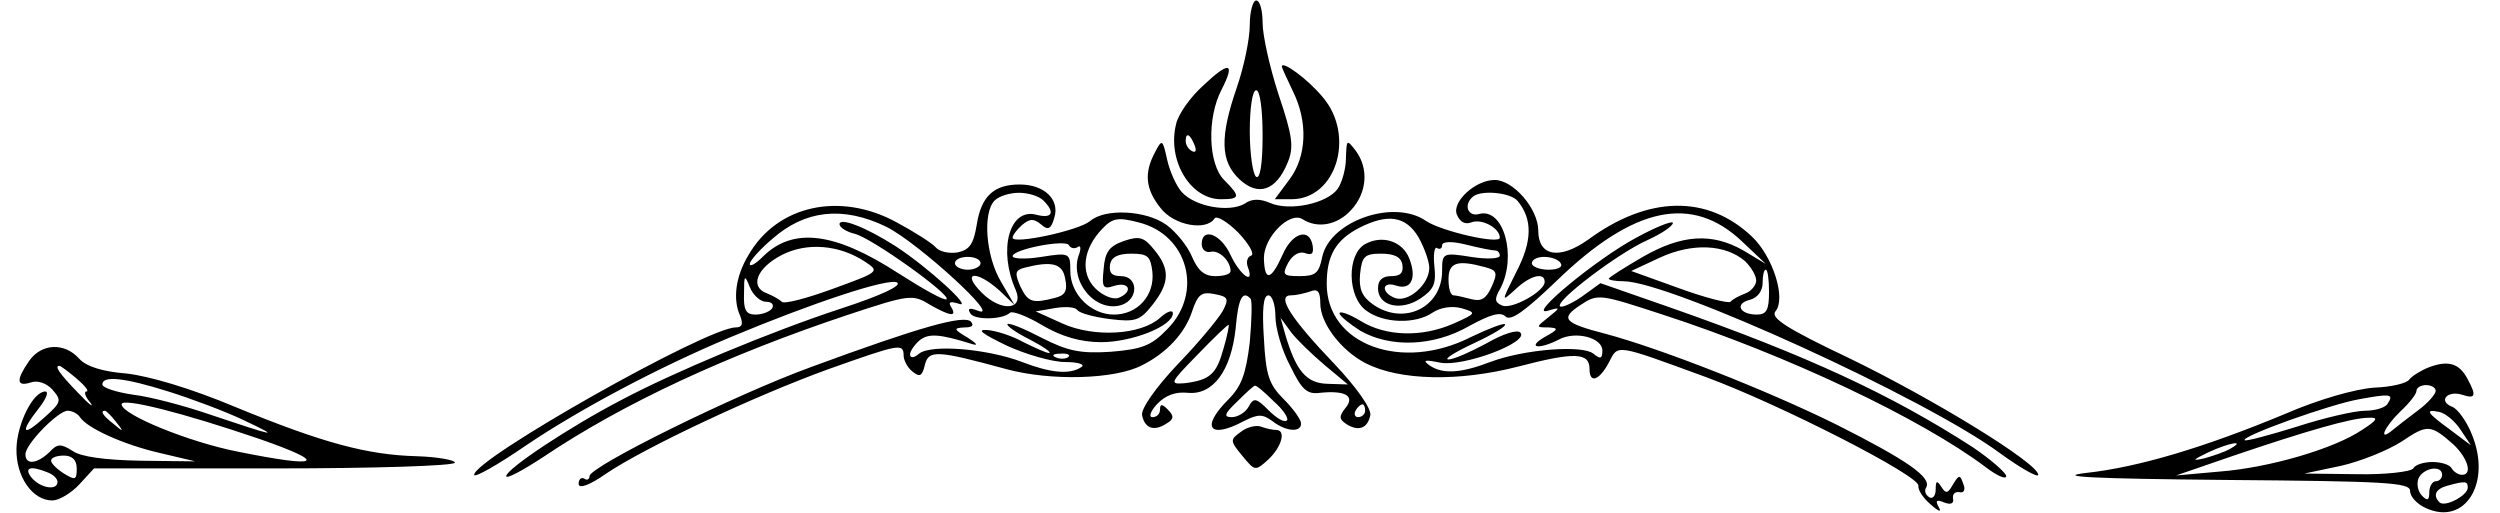
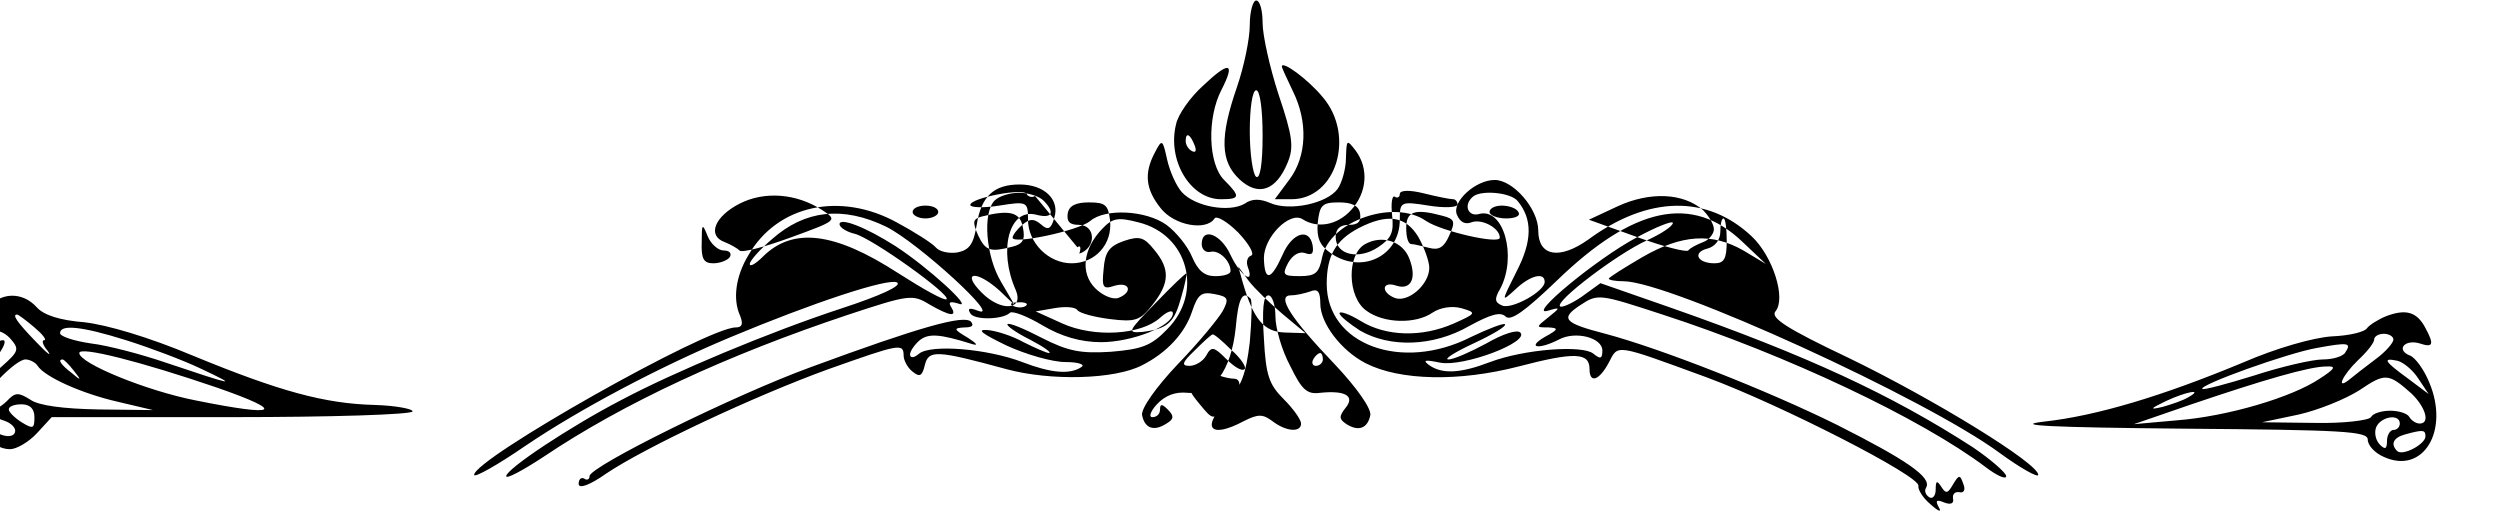
<svg xmlns="http://www.w3.org/2000/svg" width="390" height="80" version="1.0">
  <g>
    <title>Layer 1</title>
-     <path id="svg_1" d="m194.966,3.879c0,2.2 -0.9,6.5 -2,9.7c-2.7,7.8 -2.6,11.6 0.4,14.4c2.9,2.7 5.7,1.8 7.5,-2.6c1,-2.4 0.8,-4.1 -1.4,-10.6c-1.4,-4.3 -2.5,-9.3 -2.5,-11.2s-0.4,-3.5 -1,-3.5c-0.5,0 -1,1.7 -1,3.8m2,17.3c0,4.4 -0.4,6.8 -1,6.4c-0.5,-0.3 -1,-3.5 -1,-7.1s0.4,-6.4 1,-6.4s1,3 1,7.1m-9.3,-7.8c-2,1.8 -3.9,4.5 -4.2,6c-1.4,5.6 2.2,11.7 7,11.7c3,0 3.1,-0.4 0.5,-3c-2.5,-2.5 -2.7,-9.7 -0.4,-14.1c2.2,-4.3 1.2,-4.5 -2.9,-0.6m-1.3,9.3c0.3,0.8 0.2,1.2 -0.4,0.9s-1,-1 -1,-1.6c0,-1.4 0.7,-1.1 1.4,0.7m13.6,-12.3c0,0.2 0.8,1.9 1.7,3.8c2.4,4.8 2.2,10.2 -0.5,13.8l-2.3,3.1l2.6,0c7,0 10,-9.9 4.9,-15.9c-2.3,-2.8 -6.4,-5.8 -6.4,-4.8m-19.8,13.4c-1.7,3.2 -1.5,5.7 0.9,8.7c2.1,2.7 7.1,3.6 8.4,1.6c0.3,-0.5 2,0.5 3.7,2.2c1.7,1.8 2.6,3.4 2,3.6s-0.8,1 -0.5,1.8c1.1,2.9 -1.2,1.3 -2.7,-1.9c-1.5,-3.3 -4.5,-4.4 -4.5,-1.7c0,0.8 0.6,1.4 1.4,1.2c1.3,-0.3 3.1,1.4 3.1,3c0,0.5 -1.1,0.8 -2.4,0.8c-1.7,0 -2.7,-0.9 -3.6,-3c-0.7,-1.7 -2.5,-3.9 -4,-5c-3.2,-2.3 -9.6,-2.6 -11.9,-0.6c-1.8,1.5 -12.1,3.7 -12.1,2.6c0,-0.4 0.7,-1.3 1.5,-2c1.2,-1 1.8,-1 2.9,-0.1c1.1,1 1.6,0.8 2.1,-1c0.9,-2.8 -1.5,-5.2 -5.4,-5.2c-4,0 -6,1.8 -6.7,6.3c-0.5,3 -1.1,3.9 -3,4.3c-1.3,0.2 -2.8,-0.1 -3.4,-0.8c-0.5,-0.6 -3.3,-2.4 -6.1,-3.9c-8.8,-4.8 -18.6,-2.7 -23.1,5.1c-2,3.3 -2.5,6.9 -1.3,9.5c0.5,1.3 0.3,1.8 -0.7,1.8c-4.5,0 -40.8,20.5 -40.8,23c0,0.5 3.6,-1.5 8.1,-4.6c8.3,-5.6 20.5,-12.1 31.7,-16.8c12.9,-5.4 24.9,-9.4 26.2,-8.6c0.7,0.5 -2.5,2 -8.6,4c-11.3,3.7 -26.3,10 -34.4,14.3c-8.1,4.2 -18,10.8 -18,11.9c0,0.5 2.6,-0.9 5.8,-3c12.5,-8.4 28.7,-15.9 47.6,-22.2c9.4,-3.1 10,-3.2 12.6,-1.6c3.3,1.9 4.4,2 3.4,0.4c-0.5,-0.8 -0.1,-0.9 1.2,-0.5c2.4,0.9 -4.8,-5.7 -9.9,-9c-4.7,-3 -8.7,-4.5 -8.7,-3.4c0,0.5 1.1,1.2 2.4,1.5c2.7,0.7 15,9.5 14.3,10.2c-0.3,0.3 -3.7,-1.6 -7.6,-4.1c-9.9,-6.4 -16.4,-7.2 -21.1,-2.5c-1.1,1.1 -2,1.6 -2,1.1s1.6,-2.3 3.5,-3.9c5.1,-4.5 11,-5.2 17.8,-1.9c5,2.5 18.2,14.6 14.3,13.1c-1.3,-0.5 -1.7,-0.4 -1.2,0.4c0.6,1.1 5.1,1 6.2,-0.1c0.4,-0.3 2.6,0.5 5.1,2c2.9,1.7 5.9,2.6 9.1,2.6c4.8,0 11.2,-2.5 11.2,-4.5c0,-0.6 -0.9,-0.3 -2,0.7c-3,2.7 -10.3,3.1 -15.2,0.9l-4.2,-1.9l2.9,-0.5c1.7,-0.3 3.3,-0.2 3.6,0.3c0.4,0.5 2.7,1.1 5.1,1.4c4,0.5 4.7,0.2 6.6,-2.2c2.7,-3.4 2.8,-5.6 0.3,-8.6c-1.6,-2 -2.3,-2.2 -4.7,-1.4c-2.3,0.8 -3,1.7 -3.2,4.4c-0.3,2.9 -0.1,3.2 1.7,2.6c2.4,-0.7 2.9,1 0.6,1.9c-0.9,0.3 -2.5,-0.4 -3.6,-1.5c-2.4,-2.4 -1.9,-6.2 1.1,-9.3c1.6,-1.7 2.5,-1.8 5.6,-1c7.8,1.9 10.2,11 4.5,16.7c-2.5,2.6 -4,3.1 -8.8,3.5c-4.7,0.3 -6.7,-0.1 -10.8,-2.2c-2.7,-1.4 -5.1,-2.4 -5.3,-2.1c-0.2,0.2 1.3,1.3 3.5,2.4c2.1,1.1 3.4,2 3,2.1c-0.4,0 -2.2,-0.8 -4,-1.7c-1.8,-1 -4.3,-1.8 -5.7,-1.9c-1.7,-0.1 -0.7,0.6 3,2.4c3,1.4 7.2,2.6 9.2,2.6c2.1,0 3.2,0.4 2.5,0.8c-1.8,1.2 -4.8,0.9 -9.2,-0.8c-5.5,-2.1 -14.3,-2.8 -16.1,-1.3c-0.8,0.7 -1.4,0.7 -1.4,0.1c0,-0.5 0.7,-1.5 1.5,-2.2c1.4,-1.1 3.1,-1 8.2,0.6c1,0.3 0.7,-0.1 -0.7,-1c-2.2,-1.3 -2.3,-1.5 -0.5,-1.6c1.2,0 1.5,-0.3 1,-0.9c-1.1,-1.1 -7.9,0.8 -25,7.1c-11.8,4.3 -34.5,15.5 -34.5,17c0,0.5 -0.4,0.7 -0.8,0.4c-0.5,-0.3 -0.9,0.1 -0.9,0.8c0,0.8 1.6,0.3 4.3,-1.6c6.1,-4.1 23.1,-12.1 34.7,-16.3c11,-3.9 11.7,-4.1 11.7,-2.1c0,0.7 0.6,1.9 1.4,2.5c1.1,0.9 1.5,0.7 1.9,-1c0.6,-2.4 1.7,-2.4 12.7,0.6c7,1.9 17,1.6 21.2,-0.6c3.8,-1.9 6.7,-5 7.8,-8.4c0.9,-2.7 1.5,-3.1 3.5,-2.7c2.1,0.4 2.3,0.7 1.3,2.6c-0.6,1.1 -3.7,4.9 -7,8.3c-3.5,3.7 -5.8,7 -5.6,8c0.4,2 1.8,2.6 3.8,1.3c1.2,-0.7 1.2,-1.2 0.2,-2.2c-0.9,-0.9 -1.2,-0.9 -1.2,0c0,0.7 -0.5,1.2 -1.2,1.2c-0.6,0 -0.3,-0.9 0.7,-2q1.95,-2.1 4.8,-1.8c4,0.4 6.8,-3.5 7.5,-10.1c0.4,-4.7 1.1,-5.9 2.3,-4.6c0.3,0.2 0.2,3.3 -0.1,6.8c-0.6,5 -1.3,6.9 -3.4,9c-4.3,4.3 -2.9,6.2 2.5,3.3c2.2,-1.1 2.9,-1.1 4.4,0c2.2,1.7 4.5,1.8 4.5,0.4c0,-0.6 -1.2,-2.3 -2.7,-3.8c-2.3,-2.3 -2.8,-3.7 -3.1,-9.5c-0.3,-4.5 -0.1,-6.7 0.7,-6.7c0.6,0 1.1,1.5 1.1,3.3s1,5.3 2.3,7.7c1.8,3.7 2.6,4.5 4.7,4.2c3.9,-0.4 5.5,0.5 3.9,2.4c-1,1.3 -1,1.7 0.2,2.5c1.9,1.2 3.3,0.6 3.7,-1.4c0.2,-1 -2.1,-4.3 -5.6,-8c-6.8,-7.1 -9.1,-10.7 -6.8,-10.7c0.8,0 2.1,-0.3 3,-0.6c1.2,-0.5 1.6,0 1.6,1.9c0,3 3.2,7.3 7.1,9.3c5.3,2.7 14.5,2.9 23.8,0.5c8.8,-2.3 11.1,-2.2 11.1,0.4c0,2.3 1.5,1.8 3,-1c1.5,-2.9 0.8,-3 15.3,2.3c11.6,4.3 33.3,15.4 33,16.9c-0.1,0.6 0.7,1.9 1.9,2.9c1.2,1.1 1.8,1.3 1.3,0.5c-0.6,-1.1 -0.4,-1.3 0.8,-0.8c1,0.4 1.6,0.2 1.4,-0.6c-0.1,-0.7 0.3,-1.1 1,-1c0.7,0.2 1,-0.4 0.6,-1.3c-0.5,-1.5 -0.7,-1.4 -1.6,0.1c-0.8,1.4 -1.1,1.5 -1.8,0.4s-0.9,-1 -0.9,0.4c0,1 -0.5,1.5 -1,1.2c-0.6,-0.4 -0.8,-1 -0.5,-1.5c1,-1.6 -3.2,-4.4 -13.9,-9.8c-10.9,-5.4 -27.5,-11.9 -36.1,-14.2c-6.6,-1.7 -7.1,-2.4 -3.9,-4.5c2.7,-1.8 3,-1.7 12.8,1.5c19.4,6.3 40.3,16.2 50.4,23.8c1.7,1.3 3.2,2 3.2,1.4c0,-0.5 -2.4,-2.6 -5.2,-4.5c-12.7,-8.2 -25.8,-14.3 -47.2,-21.8l-10.9,-3.8l-2.9,2.1c-1.6,1.1 -3.2,1.8 -3.4,1.5c-0.8,-0.8 9.1,-8.3 13.6,-10.3c2.2,-1 4,-2.2 4,-2.7c0,-0.4 -2.6,0.6 -5.7,2.3c-6.2,3.3 -17.2,12.4 -13.8,11.4c2,-0.6 2,-0.5 0.1,1c-2,1.6 -2,1.6 0,1.6c1.6,0.1 1.6,0.3 -0.6,1.5c-2.9,1.7 -0.9,2 2.2,0.4c2.6,-1.4 6.8,-0.3 6.8,1.7c0,1.3 -0.3,1.4 -1.4,0.5c-1.7,-1.4 -10.8,-0.7 -16.1,1.3c-4.7,1.8 -7.5,1.9 -9.5,0.5c-1.1,-0.8 -0.7,-0.9 1.7,-0.4c3.6,0.7 14,-3.2 12.5,-4.7c-0.5,-0.5 -2.7,0.2 -5.3,1.7c-2.4,1.3 -5.1,2.5 -5.9,2.5s0.9,-1.1 3.9,-2.5s5.2,-2.7 4.9,-3c-0.2,-0.2 -2.6,0.7 -5.3,2c-10.8,5.5 -22.5,1.2 -22.5,-8.3c0,-4.4 1.4,-6.8 5,-8.7c4.5,-2.3 7.3,-1.9 9.3,1.4c0.9,1.6 1.7,3.8 1.7,4.8c0,2.6 -3.3,5.5 -5.4,4.7c-2.2,-0.9 -2,-2.7 0.3,-1.9c2.2,0.7 3.2,-1.1 2,-4.2c-1,-2.7 -4.2,-3.8 -6.9,-2.3c-2.9,1.6 -2.8,8.3 0.2,10.4c2.7,2 7.7,2.1 10.3,0.3c1.2,-0.8 3,-1.1 4.5,-0.7c2.4,0.7 2.4,0.8 -1.2,2.4c-5,2.2 -10.6,2 -14.5,-0.4c-1.8,-1.1 -3.3,-1.6 -3.3,-1.2s1.5,1.6 3.2,2.7c4.7,2.7 11.4,2.5 17,-0.7c3.3,-1.8 4.9,-2.3 5.7,-1.5s3.1,-0.9 8,-5.6c12,-11.6 21.1,-13.5 28.9,-6.1l3.7,3.5l-3.5,-2.1c-4.9,-2.8 -9.6,-2.5 -15.7,1c-2.9,1.7 -5.3,3.2 -5.3,3.4s1,0.4 2.3,0.4c7.1,0 47.2,18.3 58.7,26.8c3.3,2.4 6,3.9 6,3.4c0,-1.8 -16.3,-11.8 -29.5,-18.2c-9.9,-4.7 -12.3,-6.3 -11.5,-7.3c1.7,-2 -0.4,-8.6 -3.7,-11.7c-6.9,-6.5 -16.1,-6.4 -25.5,0.5c-4.5,3.2 -7.8,2.6 -7.8,-1.4c0,-3.4 -3.9,-7.9 -6.8,-7.9c-3,0 -6.7,3.4 -5.9,5.4c0.5,1.2 1.3,1.6 2.3,1.2c1.6,-0.6 4.4,0.9 4.4,2.4c0,1.1 -9.1,-1 -11.5,-2.6c-5,-3.5 -15,0 -16.2,5.6c-0.5,2.5 -1,3 -3.5,3c-2.6,0 -2.8,-0.2 -1.8,-2.1c0.7,-1.2 1.7,-1.8 2.6,-1.5c1.1,0.4 1.4,0.1 1.2,-1.2c-0.5,-2.8 -3.2,-2 -4.7,1.5c-1.8,4 -2.8,4.2 -2.9,0.5c0,-3.3 4,-7.3 6,-6.1c2.3,1.5 5.4,1 7.6,-1.4c2.5,-2.7 2.8,-6.5 0.7,-9.3c-1.4,-1.8 -1.4,-1.7 -1.5,1.2c0,1.6 -0.6,3.8 -1.3,4.8c-1.7,2.3 -7.5,3.5 -10.5,2.2c-1.6,-0.7 -2.9,-0.7 -4,0.1c-2.4,1.4 -7.7,0.5 -9.8,-1.8c-0.9,-1 -1.9,-3.3 -2.3,-5.1c-0.7,-3.2 -0.8,-3.2 -1.9,-1.1m-17.4,7.5c1.9,1.9 1.4,2.9 -1.2,2.2c-4.1,-1 -5.9,5.5 -3.1,11.8c1.3,3.1 -2.3,3.4 -5.3,0.4c-3.3,-3.3 -0.9,-3.6 2.7,-0.4l2.4,2.3l-2.1,-3.6c-2.4,-4 -2.9,-10.8 -1,-12.7c0.7,-0.7 2.4,-1.2 3.8,-1.2s3.1,0.5 3.8,1.2m74,0.1c2.3,2.8 2.3,6.2 -0.2,11c-2.4,4.8 -2.4,4.8 -0.2,2.8c2.3,-2.2 4.6,-2.8 4.6,-1.2c0,1.5 -5.1,4.3 -6.6,3.7c-1.2,-0.5 -1.3,-1 -0.3,-2.7c2.6,-5 0.5,-12.6 -3.3,-11.6c-1.7,0.5 -2.5,-1.3 -1.1,-2.6c1.1,-1.2 6,-0.8 7.1,0.6m-68.7,7.2c0.5,-0.4 0.6,0.1 0.3,1c-1.7,4.2 2.5,9.3 6.6,8c2.7,-0.9 2.6,-4.5 -0.1,-4.5c-1.4,0 -1.9,-0.5 -1.7,-1.8c0.2,-1.2 1.3,-1.7 3.3,-1.7c2.6,0 3,0.4 3.3,2.8c0.4,3.7 -2.3,6.7 -6,6.7c-3.6,0 -6.8,-3.2 -6.8,-6.8c0,-2.8 -0.1,-2.9 -4.5,-2.2c-2.5,0.4 -4.5,0.3 -4.5,-0.1c0,-1.1 8.4,-2.7 8.8,-1.7c0.2,0.4 0.8,0.6 1.3,0.3m65.2,0.5c0.4,0 0.7,0.4 0.7,0.8c0,0.5 -2,0.6 -4.5,0.2c-4.4,-0.7 -4.5,-0.6 -4.5,2.2c0,5.7 -6,8.6 -10.8,5.2c-1.7,-1.2 -2.2,-2.4 -2,-4.7c0.3,-2.8 0.7,-3.2 3.3,-3.2c2,0 3.1,0.5 3.3,1.7c0.2,1.3 -0.3,1.8 -1.7,1.8s-2.1,0.6 -2.1,1.9c0,2.8 3.6,3.6 6.6,1.6c2.1,-1.4 2.5,-2.3 2.2,-5c-0.2,-1.9 0,-3.1 0.4,-2.9c0.4,0.3 0.8,0.1 0.8,-0.4c0,-0.6 1.4,-0.7 3.8,-0.1c2,0.5 4,0.9 4.5,0.9m-98.4,1.7c2.4,1.6 2.4,1.6 -5,4.3c-4.1,1.5 -7.6,2.4 -7.9,2c-0.3,-0.3 -1.3,-0.9 -2.3,-1.3c-2.8,-1 -1.6,-4 2.3,-6s8.9,-1.6 12.9,1m137.4,0c0.9,0.9 1.7,2.2 1.7,3c0,0.7 -0.8,1.7 -1.7,2c-1,0.4 -2,0.9 -2.3,1.3c-0.3,0.3 -3.9,-0.6 -8,-2.1l-7.5,-2.7l4.5,-2.1c5,-2.3 10.2,-2.1 13.3,0.6m-119.3,0.3c0,0.5 -0.9,1 -2,1s-2,-0.5 -2,-1c0,-0.6 0.9,-1 2,-1s2,0.4 2,1m90.5,0c0.4,0.6 -0.5,1 -1.9,1s-2.6,-0.5 -2.6,-1c0,-0.6 0.9,-1 1.9,-1c1.1,0 2.3,0.4 2.6,1m-77.3,2.4c0.4,1.9 0,2.6 -1.6,3c-3.5,0.9 -4.2,0.7 -5.4,-1.8c-0.9,-2.1 -0.8,-2.5 0.6,-2.9c4.3,-1.1 6,-0.7 6.4,1.7m65.5,-1.8c1.9,0.5 2,0.9 1,3.1c-0.8,1.8 -1.6,2.3 -3.1,1.9c-1.2,-0.3 -2.4,-0.6 -2.8,-0.6c-0.5,0 -0.8,-1.1 -0.8,-2.5c0,-2.6 1.3,-3.1 5.7,-1.9m44.3,3.9c0,2.8 -0.4,3.5 -1.9,3.5c-2.7,0 -3.5,-1.7 -1.1,-2.3c1.2,-0.3 2,-1.4 2,-2.6s0.2,-2.1 0.5,-2.1s0.5,1.6 0.5,3.5m-156.5,1.5c0.9,0 1.3,0.4 1,1c-0.3,0.5 -1.5,1 -2.6,1c-1.5,0 -1.9,-0.7 -1.8,-3.3c0,-2.9 0.1,-3 0.9,-1c0.5,1.3 1.7,2.3 2.5,2.3m71.4,7.3c-1.1,4 -2.1,4.9 -6,5.4c-2.5,0.2 -2.4,0 2,-4.5c2.5,-2.6 4.7,-4.7 4.8,-4.6c0.1,0 -0.2,1.7 -0.8,3.7m15.8,2.6l3.6,3l-3.2,-0.1c-3.3,-0.1 -4.9,-2 -6.6,-7.8l-0.7,-2.5l1.6,2.2c0.9,1.2 3.3,3.5 5.3,5.2m-40,-1.3c-0.3,0.3 -1.2,0.4 -1.9,0.1c-0.8,-0.3 -0.5,-0.6 0.6,-0.6c1.1,-0.1 1.7,0.2 1.3,0.5m32,6.9c1.5,1.3 2.4,2.7 2.1,3c-0.4,0.4 -1.6,-0.3 -2.9,-1.6c-1.9,-1.9 -2.3,-2 -3.1,-0.5c-0.5,0.9 -1.7,1.6 -2.6,1.6c-1.3,0 -1.2,-0.5 0.8,-2.4c1.4,-1.4 2.6,-2.5 2.8,-2.5c0.2,-0.1 1.5,1 2.9,2.4m14.3,1.5c0,0.5 -0.5,1 -1.1,1c-0.5,0 -0.7,-0.5 -0.4,-1c0.3,-0.6 0.8,-1 1.1,-1c0.2,0 0.4,0.4 0.4,1m-208.4,-7.8c-2.1,3 -2,4.1 0.2,3.4c1.1,-0.4 2.5,0.1 3.4,1.1c1.5,1.7 1.4,2 -1.3,4.4c-3.4,3.1 -3.8,2.3 -0.8,-1.5c1.1,-1.4 1.6,-2.6 1,-2.6c-1.9,0 -4.4,5 -4.5,8.9c-0.1,4.4 2.5,8.1 5.6,8.1c1,0 2.9,-1.1 4.2,-2.5l2.3,-2.5l28.2,0c15.4,0 28.1,-0.4 28.1,-0.9c0,-0.4 -2.7,-0.9 -5.9,-1c-7.8,-0.2 -14.8,-2.1 -28.4,-7.7c-6.9,-2.9 -13.4,-4.8 -16.9,-5.2c-3.8,-0.3 -6.3,-1.1 -7.4,-2.3c-2.3,-2.6 -5.9,-2.4 -7.8,0.3m7.4,2.8c1.3,1.1 2,2 1.5,2c-0.4,0 -0.2,0.8 0.6,1.7c0.7,1 -0.2,0.3 -1.9,-1.5c-3,-3.1 -3.7,-4.2 -2.9,-4.2c0.2,0 1.4,0.9 2.7,2m14.3,2c3.5,1.1 8.9,3.1 11.8,4.5c5.7,2.7 5.4,2.7 -5.6,-1c-3.8,-1.3 -9.1,-2.7 -11.7,-3c-2.7,-0.4 -4.8,-1.1 -4.8,-1.6c0,-1.4 3.3,-1.1 10.3,1.1m14.2,7.4c10.9,3.8 9.6,4.6 -3.3,2c-7.7,-1.5 -18.2,-5.8 -18.2,-7.4c0,-1.1 9.5,1.3 21.5,5.4m-28,-3.4c1.1,1.7 6.8,4.3 12.5,5.6l5.5,1.3l-8.5,-0.1c-5.5,-0.1 -9.3,-0.6 -10.6,-1.5c-1.9,-1.2 -2.4,-1.2 -3.7,0.2c-1.9,1.8 -3.7,2 -3.7,0.3c0,-1.6 5.1,-6.8 6.6,-6.8c0.7,0 1.6,0.5 1.9,1m5.6,0.7c1.3,1.6 1.2,1.7 -0.3,0.4c-1.7,-1.3 -2.2,-2.1 -1.4,-2.1c0.2,0 1,0.8 1.7,1.7m-6.1,7.3c0,1.8 -0.2,1.9 -2,0.8c-1.1,-0.7 -2,-1.6 -2,-2c0,-0.5 0.9,-0.8 2,-0.8c1.3,0 2,0.7 2,2m-4.6,0.6c0.9,0.3 1.6,1 1.6,1.5c0,1.4 -2.6,1 -4,-0.6c-1.3,-1.6 -0.3,-2 2.4,-0.9m371.6,-16.4c-1.3,0.5 -2.7,1.4 -3.1,1.9c-0.3,0.6 -2.8,1.2 -5.5,1.3c-2.9,0.2 -8.6,1.8 -13.9,4.1c-12.5,5.2 -22.8,8.3 -31,9.2c-5.1,0.6 0.9,0.9 21.8,1.1c24.8,0.2 28.7,0.4 28.7,1.7c0,0.9 1.1,2.1 2.5,2.7c6.1,2.8 10.3,-4 7.1,-11.6c-0.8,-2 -2.2,-3.9 -3,-4.2c-2.3,-0.9 -0.8,-2.6 1.5,-1.9c2.1,0.7 2.3,0.2 0.9,-2.4c-1.3,-2.5 -3,-3 -6,-1.9m1,3.7c0,0.5 -1.2,1.9 -2.7,3c-1.6,1.2 -3.4,2.6 -4,3.1c-2.4,2 -1.3,-0.5 1.2,-2.9c1.4,-1.3 2.5,-2.7 2.5,-3.2s0.7,-0.9 1.5,-0.9s1.5,0.4 1.5,0.9m-7.5,2c-0.3,0.6 -1.9,1.1 -3.5,1.1s-6.4,1.1 -10.7,2.5c-4.2,1.3 -7.9,2.3 -8.1,2.1c-0.6,-0.6 13.3,-5.6 17.9,-6.4c4.9,-0.9 5.4,-0.8 4.4,0.7m11.4,4.1l1.6,2.4l-3.2,-2.4c-3.7,-2.7 -4.1,-3.3 -1.7,-2.8c0.9,0.2 2.4,1.4 3.3,2.8m-15.4,0c-4.3,2.9 -14.4,5.9 -22.3,6.5l-6.7,0.6l9,-3.1c11.2,-3.8 18.4,-5.9 21,-5.9c1.6,-0.1 1.5,0.3 -1,1.9m14.3,2.3c2.2,2.1 3,4.7 1.3,4.7c-0.6,0 -1.3,-0.5 -1.6,-1c-0.3,-0.6 -1.7,-1 -3,-1s-2.7,0.4 -3,1c-0.3,0.5 -4.3,1 -8.8,0.9l-8.2,-0.1l5.7,-1.2c3.1,-0.7 7.3,-2.4 9.5,-3.8c4,-2.7 4.5,-2.7 8.1,0.5m-34.8,0.6c-0.8,0.5 -2.6,1.1 -4,1.5c-2.1,0.5 -2,0.3 0.5,-0.9c3.2,-1.5 6,-2 3.5,-0.6m33,4.1c0,0.5 -0.4,1 -1,1c-0.5,0 -1,0.8 -1,1.7c0,1.3 -0.3,1.4 -1.1,0.6c-0.7,-0.7 -0.9,-1.9 -0.6,-2.7c0.7,-1.7 3.7,-2.2 3.7,-0.6m4,2c0,1.2 -3.5,3.1 -4.4,2.3c-1.1,-1.1 -0.6,-2.1 1.2,-2.6c2.9,-0.8 3.2,-0.7 3.2,0.3m-191.4,-8.7c-1.7,1.2 -1.7,1.4 0.2,3.7c2,2.4 2,2.5 4.1,0.6c2.1,-2 2.8,-4.6 1.2,-4.6c-0.5,0 -1.5,-0.2 -2.3,-0.5c-0.7,-0.3 -2.2,0 -3.2,0.8" />
+     <path id="svg_1" d="m194.966,3.879c0,2.2 -0.9,6.5 -2,9.7c-2.7,7.8 -2.6,11.6 0.4,14.4c2.9,2.7 5.7,1.8 7.5,-2.6c1,-2.4 0.8,-4.1 -1.4,-10.6c-1.4,-4.3 -2.5,-9.3 -2.5,-11.2s-0.4,-3.5 -1,-3.5c-0.5,0 -1,1.7 -1,3.8m2,17.3c0,4.4 -0.4,6.8 -1,6.4c-0.5,-0.3 -1,-3.5 -1,-7.1s0.4,-6.4 1,-6.4s1,3 1,7.1m-9.3,-7.8c-2,1.8 -3.9,4.5 -4.2,6c-1.4,5.6 2.2,11.7 7,11.7c3,0 3.1,-0.4 0.5,-3c-2.5,-2.5 -2.7,-9.7 -0.4,-14.1c2.2,-4.3 1.2,-4.5 -2.9,-0.6m-1.3,9.3c0.3,0.8 0.2,1.2 -0.4,0.9s-1,-1 -1,-1.6c0,-1.4 0.7,-1.1 1.4,0.7m13.6,-12.3c0,0.2 0.8,1.9 1.7,3.8c2.4,4.8 2.2,10.2 -0.5,13.8l-2.3,3.1l2.6,0c7,0 10,-9.9 4.9,-15.9c-2.3,-2.8 -6.4,-5.8 -6.4,-4.8m-19.8,13.4c-1.7,3.2 -1.5,5.7 0.9,8.7c2.1,2.7 7.1,3.6 8.4,1.6c0.3,-0.5 2,0.5 3.7,2.2c1.7,1.8 2.6,3.4 2,3.6s-0.8,1 -0.5,1.8c1.1,2.9 -1.2,1.3 -2.7,-1.9c-1.5,-3.3 -4.5,-4.4 -4.5,-1.7c0,0.8 0.6,1.4 1.4,1.2c1.3,-0.3 3.1,1.4 3.1,3c0,0.5 -1.1,0.8 -2.4,0.8c-1.7,0 -2.7,-0.9 -3.6,-3c-0.7,-1.7 -2.5,-3.9 -4,-5c-3.2,-2.3 -9.6,-2.6 -11.9,-0.6c-1.8,1.5 -12.1,3.7 -12.1,2.6c0,-0.4 0.7,-1.3 1.5,-2c1.2,-1 1.8,-1 2.9,-0.1c1.1,1 1.6,0.8 2.1,-1c0.9,-2.8 -1.5,-5.2 -5.4,-5.2c-4,0 -6,1.8 -6.7,6.3c-0.5,3 -1.1,3.9 -3,4.3c-1.3,0.2 -2.8,-0.1 -3.4,-0.8c-0.5,-0.6 -3.3,-2.4 -6.1,-3.9c-8.8,-4.8 -18.6,-2.7 -23.1,5.1c-2,3.3 -2.5,6.9 -1.3,9.5c0.5,1.3 0.3,1.8 -0.7,1.8c-4.5,0 -40.8,20.5 -40.8,23c0,0.5 3.6,-1.5 8.1,-4.6c8.3,-5.6 20.5,-12.1 31.7,-16.8c12.9,-5.4 24.9,-9.4 26.2,-8.6c0.7,0.5 -2.5,2 -8.6,4c-11.3,3.7 -26.3,10 -34.4,14.3c-8.1,4.2 -18,10.8 -18,11.9c0,0.5 2.6,-0.9 5.8,-3c12.5,-8.4 28.7,-15.9 47.6,-22.2c9.4,-3.1 10,-3.2 12.6,-1.6c3.3,1.9 4.4,2 3.4,0.4c-0.5,-0.8 -0.1,-0.9 1.2,-0.5c2.4,0.9 -4.8,-5.7 -9.9,-9c-4.7,-3 -8.7,-4.5 -8.7,-3.4c0,0.5 1.1,1.2 2.4,1.5c2.7,0.7 15,9.5 14.3,10.2c-0.3,0.3 -3.7,-1.6 -7.6,-4.1c-9.9,-6.4 -16.4,-7.2 -21.1,-2.5c-1.1,1.1 -2,1.6 -2,1.1s1.6,-2.3 3.5,-3.9c5.1,-4.5 11,-5.2 17.8,-1.9c5,2.5 18.2,14.6 14.3,13.1c-1.3,-0.5 -1.7,-0.4 -1.2,0.4c0.6,1.1 5.1,1 6.2,-0.1c0.4,-0.3 2.6,0.5 5.1,2c2.9,1.7 5.9,2.6 9.1,2.6c4.8,0 11.2,-2.5 11.2,-4.5c0,-0.6 -0.9,-0.3 -2,0.7c-3,2.7 -10.3,3.1 -15.2,0.9l-4.2,-1.9l2.9,-0.5c1.7,-0.3 3.3,-0.2 3.6,0.3c0.4,0.5 2.7,1.1 5.1,1.4c4,0.5 4.7,0.2 6.6,-2.2c2.7,-3.4 2.8,-5.6 0.3,-8.6c-1.6,-2 -2.3,-2.2 -4.7,-1.4c-2.3,0.8 -3,1.7 -3.2,4.4c-0.3,2.9 -0.1,3.2 1.7,2.6c2.4,-0.7 2.9,1 0.6,1.9c-0.9,0.3 -2.5,-0.4 -3.6,-1.5c-2.4,-2.4 -1.9,-6.2 1.1,-9.3c1.6,-1.7 2.5,-1.8 5.6,-1c7.8,1.9 10.2,11 4.5,16.7c-2.5,2.6 -4,3.1 -8.8,3.5c-4.7,0.3 -6.7,-0.1 -10.8,-2.2c-2.7,-1.4 -5.1,-2.4 -5.3,-2.1c-0.2,0.2 1.3,1.3 3.5,2.4c2.1,1.1 3.4,2 3,2.1c-0.4,0 -2.2,-0.8 -4,-1.7c-1.8,-1 -4.3,-1.8 -5.7,-1.9c-1.7,-0.1 -0.7,0.6 3,2.4c3,1.4 7.2,2.6 9.2,2.6c2.1,0 3.2,0.4 2.5,0.8c-1.8,1.2 -4.8,0.9 -9.2,-0.8c-5.5,-2.1 -14.3,-2.8 -16.1,-1.3c-0.8,0.7 -1.4,0.7 -1.4,0.1c0,-0.5 0.7,-1.5 1.5,-2.2c1.4,-1.1 3.1,-1 8.2,0.6c1,0.3 0.7,-0.1 -0.7,-1c-2.2,-1.3 -2.3,-1.5 -0.5,-1.6c1.2,0 1.5,-0.3 1,-0.9c-1.1,-1.1 -7.9,0.8 -25,7.1c-11.8,4.3 -34.5,15.5 -34.5,17c0,0.5 -0.4,0.7 -0.8,0.4c-0.5,-0.3 -0.9,0.1 -0.9,0.8c0,0.8 1.6,0.3 4.3,-1.6c6.1,-4.1 23.1,-12.1 34.7,-16.3c11,-3.9 11.7,-4.1 11.7,-2.1c0,0.7 0.6,1.9 1.4,2.5c1.1,0.9 1.5,0.7 1.9,-1c0.6,-2.4 1.7,-2.4 12.7,0.6c7,1.9 17,1.6 21.2,-0.6c3.8,-1.9 6.7,-5 7.8,-8.4c0.9,-2.7 1.5,-3.1 3.5,-2.7c2.1,0.4 2.3,0.7 1.3,2.6c-0.6,1.1 -3.7,4.9 -7,8.3c-3.5,3.7 -5.8,7 -5.6,8c0.4,2 1.8,2.6 3.8,1.3c1.2,-0.7 1.2,-1.2 0.2,-2.2c-0.9,-0.9 -1.2,-0.9 -1.2,0c0,0.7 -0.5,1.2 -1.2,1.2c-0.6,0 -0.3,-0.9 0.7,-2q1.95,-2.1 4.8,-1.8c4,0.4 6.8,-3.5 7.5,-10.1c0.4,-4.7 1.1,-5.9 2.3,-4.6c0.3,0.2 0.2,3.3 -0.1,6.8c-0.6,5 -1.3,6.9 -3.4,9c-4.3,4.3 -2.9,6.2 2.5,3.3c2.2,-1.1 2.9,-1.1 4.4,0c2.2,1.7 4.5,1.8 4.5,0.4c0,-0.6 -1.2,-2.3 -2.7,-3.8c-2.3,-2.3 -2.8,-3.7 -3.1,-9.5c-0.3,-4.5 -0.1,-6.7 0.7,-6.7c0.6,0 1.1,1.5 1.1,3.3s1,5.3 2.3,7.7c1.8,3.7 2.6,4.5 4.7,4.2c3.9,-0.4 5.5,0.5 3.9,2.4c-1,1.3 -1,1.7 0.2,2.5c1.9,1.2 3.3,0.6 3.7,-1.4c0.2,-1 -2.1,-4.3 -5.6,-8c-6.8,-7.1 -9.1,-10.7 -6.8,-10.7c0.8,0 2.1,-0.3 3,-0.6c1.2,-0.5 1.6,0 1.6,1.9c0,3 3.2,7.3 7.1,9.3c5.3,2.7 14.5,2.9 23.8,0.5c8.8,-2.3 11.1,-2.2 11.1,0.4c0,2.3 1.5,1.8 3,-1c1.5,-2.9 0.8,-3 15.3,2.3c11.6,4.3 33.3,15.4 33,16.9c-0.1,0.6 0.7,1.9 1.9,2.9c1.2,1.1 1.8,1.3 1.3,0.5c-0.6,-1.1 -0.4,-1.3 0.8,-0.8c1,0.4 1.6,0.2 1.4,-0.6c-0.1,-0.7 0.3,-1.1 1,-1c0.7,0.2 1,-0.4 0.6,-1.3c-0.5,-1.5 -0.7,-1.4 -1.6,0.1c-0.8,1.4 -1.1,1.5 -1.8,0.4s-0.9,-1 -0.9,0.4c0,1 -0.5,1.5 -1,1.2c-0.6,-0.4 -0.8,-1 -0.5,-1.5c1,-1.6 -3.2,-4.4 -13.9,-9.8c-10.9,-5.4 -27.5,-11.9 -36.1,-14.2c-6.6,-1.7 -7.1,-2.4 -3.9,-4.5c2.7,-1.8 3,-1.7 12.8,1.5c19.4,6.3 40.3,16.2 50.4,23.8c1.7,1.3 3.2,2 3.2,1.4c0,-0.5 -2.4,-2.6 -5.2,-4.5c-12.7,-8.2 -25.8,-14.3 -47.2,-21.8l-10.9,-3.8l-2.9,2.1c-1.6,1.1 -3.2,1.8 -3.4,1.5c-0.8,-0.8 9.1,-8.3 13.6,-10.3c2.2,-1 4,-2.2 4,-2.7c0,-0.4 -2.6,0.6 -5.7,2.3c-6.2,3.3 -17.2,12.4 -13.8,11.4c2,-0.6 2,-0.5 0.1,1c-2,1.6 -2,1.6 0,1.6c1.6,0.1 1.6,0.3 -0.6,1.5c-2.9,1.7 -0.9,2 2.2,0.4c2.6,-1.4 6.8,-0.3 6.8,1.7c0,1.3 -0.3,1.4 -1.4,0.5c-1.7,-1.4 -10.8,-0.7 -16.1,1.3c-4.7,1.8 -7.5,1.9 -9.5,0.5c-1.1,-0.8 -0.7,-0.9 1.7,-0.4c3.6,0.7 14,-3.2 12.5,-4.7c-0.5,-0.5 -2.7,0.2 -5.3,1.7c-2.4,1.3 -5.1,2.5 -5.9,2.5s0.9,-1.1 3.9,-2.5s5.2,-2.7 4.9,-3c-0.2,-0.2 -2.6,0.7 -5.3,2c-10.8,5.5 -22.5,1.2 -22.5,-8.3c0,-4.4 1.4,-6.8 5,-8.7c4.5,-2.3 7.3,-1.9 9.3,1.4c0.9,1.6 1.7,3.8 1.7,4.8c0,2.6 -3.3,5.5 -5.4,4.7c-2.2,-0.9 -2,-2.7 0.3,-1.9c2.2,0.7 3.2,-1.1 2,-4.2c-1,-2.7 -4.2,-3.8 -6.9,-2.3c-2.9,1.6 -2.8,8.3 0.2,10.4c2.7,2 7.7,2.1 10.3,0.3c1.2,-0.8 3,-1.1 4.5,-0.7c2.4,0.7 2.4,0.8 -1.2,2.4c-5,2.2 -10.6,2 -14.5,-0.4c-1.8,-1.1 -3.3,-1.6 -3.3,-1.2s1.5,1.6 3.2,2.7c4.7,2.7 11.4,2.5 17,-0.7c3.3,-1.8 4.9,-2.3 5.7,-1.5s3.1,-0.9 8,-5.6c12,-11.6 21.1,-13.5 28.9,-6.1l3.7,3.5l-3.5,-2.1c-4.9,-2.8 -9.6,-2.5 -15.7,1c-2.9,1.7 -5.3,3.2 -5.3,3.4s1,0.4 2.3,0.4c7.1,0 47.2,18.3 58.7,26.8c3.3,2.4 6,3.9 6,3.4c0,-1.8 -16.3,-11.8 -29.5,-18.2c-9.9,-4.7 -12.3,-6.3 -11.5,-7.3c1.7,-2 -0.4,-8.6 -3.7,-11.7c-6.9,-6.5 -16.1,-6.4 -25.5,0.5c-4.5,3.2 -7.8,2.6 -7.8,-1.4c0,-3.4 -3.9,-7.9 -6.8,-7.9c-3,0 -6.7,3.4 -5.9,5.4c0.5,1.2 1.3,1.6 2.3,1.2c1.6,-0.6 4.4,0.9 4.4,2.4c0,1.1 -9.1,-1 -11.5,-2.6c-5,-3.5 -15,0 -16.2,5.6c-0.5,2.5 -1,3 -3.5,3c-2.6,0 -2.8,-0.2 -1.8,-2.1c0.7,-1.2 1.7,-1.8 2.6,-1.5c1.1,0.4 1.4,0.1 1.2,-1.2c-0.5,-2.8 -3.2,-2 -4.7,1.5c-1.8,4 -2.8,4.2 -2.9,0.5c0,-3.3 4,-7.3 6,-6.1c2.3,1.5 5.4,1 7.6,-1.4c2.5,-2.7 2.8,-6.5 0.7,-9.3c-1.4,-1.8 -1.4,-1.7 -1.5,1.2c0,1.6 -0.6,3.8 -1.3,4.8c-1.7,2.3 -7.5,3.5 -10.5,2.2c-1.6,-0.7 -2.9,-0.7 -4,0.1c-2.4,1.4 -7.7,0.5 -9.8,-1.8c-0.9,-1 -1.9,-3.3 -2.3,-5.1c-0.7,-3.2 -0.8,-3.2 -1.9,-1.1m-17.4,7.5c1.9,1.9 1.4,2.9 -1.2,2.2c-4.1,-1 -5.9,5.5 -3.1,11.8c1.3,3.1 -2.3,3.4 -5.3,0.4c-3.3,-3.3 -0.9,-3.6 2.7,-0.4l2.4,2.3l-2.1,-3.6c-2.4,-4 -2.9,-10.8 -1,-12.7c0.7,-0.7 2.4,-1.2 3.8,-1.2s3.1,0.5 3.8,1.2m74,0.1c2.3,2.8 2.3,6.2 -0.2,11c-2.4,4.8 -2.4,4.8 -0.2,2.8c2.3,-2.2 4.6,-2.8 4.6,-1.2c0,1.5 -5.1,4.3 -6.6,3.7c-1.2,-0.5 -1.3,-1 -0.3,-2.7c2.6,-5 0.5,-12.6 -3.3,-11.6c-1.7,0.5 -2.5,-1.3 -1.1,-2.6c1.1,-1.2 6,-0.8 7.1,0.6m-68.7,7.2c0.5,-0.4 0.6,0.1 0.3,1c2.7,-0.9 2.6,-4.5 -0.1,-4.5c-1.4,0 -1.9,-0.5 -1.7,-1.8c0.2,-1.2 1.3,-1.7 3.3,-1.7c2.6,0 3,0.4 3.3,2.8c0.4,3.7 -2.3,6.7 -6,6.7c-3.6,0 -6.8,-3.2 -6.8,-6.8c0,-2.8 -0.1,-2.9 -4.5,-2.2c-2.5,0.4 -4.5,0.3 -4.5,-0.1c0,-1.1 8.4,-2.7 8.8,-1.7c0.2,0.4 0.8,0.6 1.3,0.3m65.2,0.5c0.4,0 0.7,0.4 0.7,0.8c0,0.5 -2,0.6 -4.5,0.2c-4.4,-0.7 -4.5,-0.6 -4.5,2.2c0,5.7 -6,8.6 -10.8,5.2c-1.7,-1.2 -2.2,-2.4 -2,-4.7c0.3,-2.8 0.7,-3.2 3.3,-3.2c2,0 3.1,0.5 3.3,1.7c0.2,1.3 -0.3,1.8 -1.7,1.8s-2.1,0.6 -2.1,1.9c0,2.8 3.6,3.6 6.6,1.6c2.1,-1.4 2.5,-2.3 2.2,-5c-0.2,-1.9 0,-3.1 0.4,-2.9c0.4,0.3 0.8,0.1 0.8,-0.4c0,-0.6 1.4,-0.7 3.8,-0.1c2,0.5 4,0.9 4.5,0.9m-98.4,1.7c2.4,1.6 2.4,1.6 -5,4.3c-4.1,1.5 -7.6,2.4 -7.9,2c-0.3,-0.3 -1.3,-0.9 -2.3,-1.3c-2.8,-1 -1.6,-4 2.3,-6s8.9,-1.6 12.9,1m137.4,0c0.9,0.9 1.7,2.2 1.7,3c0,0.7 -0.8,1.7 -1.7,2c-1,0.4 -2,0.9 -2.3,1.3c-0.3,0.3 -3.9,-0.6 -8,-2.1l-7.5,-2.7l4.5,-2.1c5,-2.3 10.2,-2.1 13.3,0.6m-119.3,0.3c0,0.5 -0.9,1 -2,1s-2,-0.5 -2,-1c0,-0.6 0.9,-1 2,-1s2,0.4 2,1m90.5,0c0.4,0.6 -0.5,1 -1.9,1s-2.6,-0.5 -2.6,-1c0,-0.6 0.9,-1 1.9,-1c1.1,0 2.3,0.4 2.6,1m-77.3,2.4c0.4,1.9 0,2.6 -1.6,3c-3.5,0.9 -4.2,0.7 -5.4,-1.8c-0.9,-2.1 -0.8,-2.5 0.6,-2.9c4.3,-1.1 6,-0.7 6.4,1.7m65.5,-1.8c1.9,0.5 2,0.9 1,3.1c-0.8,1.8 -1.6,2.3 -3.1,1.9c-1.2,-0.3 -2.4,-0.6 -2.8,-0.6c-0.5,0 -0.8,-1.1 -0.8,-2.5c0,-2.6 1.3,-3.1 5.7,-1.9m44.3,3.9c0,2.8 -0.4,3.5 -1.9,3.5c-2.7,0 -3.5,-1.7 -1.1,-2.3c1.2,-0.3 2,-1.4 2,-2.6s0.2,-2.1 0.5,-2.1s0.5,1.6 0.5,3.5m-156.5,1.5c0.9,0 1.3,0.4 1,1c-0.3,0.5 -1.5,1 -2.6,1c-1.5,0 -1.9,-0.7 -1.8,-3.3c0,-2.9 0.1,-3 0.9,-1c0.5,1.3 1.7,2.3 2.5,2.3m71.4,7.3c-1.1,4 -2.1,4.9 -6,5.4c-2.5,0.2 -2.4,0 2,-4.5c2.5,-2.6 4.7,-4.7 4.8,-4.6c0.1,0 -0.2,1.7 -0.8,3.7m15.8,2.6l3.6,3l-3.2,-0.1c-3.3,-0.1 -4.9,-2 -6.6,-7.8l-0.7,-2.5l1.6,2.2c0.9,1.2 3.3,3.5 5.3,5.2m-40,-1.3c-0.3,0.3 -1.2,0.4 -1.9,0.1c-0.8,-0.3 -0.5,-0.6 0.6,-0.6c1.1,-0.1 1.7,0.2 1.3,0.5m32,6.9c1.5,1.3 2.4,2.7 2.1,3c-0.4,0.4 -1.6,-0.3 -2.9,-1.6c-1.9,-1.9 -2.3,-2 -3.1,-0.5c-0.5,0.9 -1.7,1.6 -2.6,1.6c-1.3,0 -1.2,-0.5 0.8,-2.4c1.4,-1.4 2.6,-2.5 2.8,-2.5c0.2,-0.1 1.5,1 2.9,2.4m14.3,1.5c0,0.5 -0.5,1 -1.1,1c-0.5,0 -0.7,-0.5 -0.4,-1c0.3,-0.6 0.8,-1 1.1,-1c0.2,0 0.4,0.4 0.4,1m-208.4,-7.8c-2.1,3 -2,4.1 0.2,3.4c1.1,-0.4 2.5,0.1 3.4,1.1c1.5,1.7 1.4,2 -1.3,4.4c-3.4,3.1 -3.8,2.3 -0.8,-1.5c1.1,-1.4 1.6,-2.6 1,-2.6c-1.9,0 -4.4,5 -4.5,8.9c-0.1,4.4 2.5,8.1 5.6,8.1c1,0 2.9,-1.1 4.2,-2.5l2.3,-2.5l28.2,0c15.4,0 28.1,-0.4 28.1,-0.9c0,-0.4 -2.7,-0.9 -5.9,-1c-7.8,-0.2 -14.8,-2.1 -28.4,-7.7c-6.9,-2.9 -13.4,-4.8 -16.9,-5.2c-3.8,-0.3 -6.3,-1.1 -7.4,-2.3c-2.3,-2.6 -5.9,-2.4 -7.8,0.3m7.4,2.8c1.3,1.1 2,2 1.5,2c-0.4,0 -0.2,0.8 0.6,1.7c0.7,1 -0.2,0.3 -1.9,-1.5c-3,-3.1 -3.7,-4.2 -2.9,-4.2c0.2,0 1.4,0.9 2.7,2m14.3,2c3.5,1.1 8.9,3.1 11.8,4.5c5.7,2.7 5.4,2.7 -5.6,-1c-3.8,-1.3 -9.1,-2.7 -11.7,-3c-2.7,-0.4 -4.8,-1.1 -4.8,-1.6c0,-1.4 3.3,-1.1 10.3,1.1m14.2,7.4c10.9,3.8 9.6,4.6 -3.3,2c-7.7,-1.5 -18.2,-5.8 -18.2,-7.4c0,-1.1 9.5,1.3 21.5,5.4m-28,-3.4c1.1,1.7 6.8,4.3 12.5,5.6l5.5,1.3l-8.5,-0.1c-5.5,-0.1 -9.3,-0.6 -10.6,-1.5c-1.9,-1.2 -2.4,-1.2 -3.7,0.2c-1.9,1.8 -3.7,2 -3.7,0.3c0,-1.6 5.1,-6.8 6.6,-6.8c0.7,0 1.6,0.5 1.9,1m5.6,0.7c1.3,1.6 1.2,1.7 -0.3,0.4c-1.7,-1.3 -2.2,-2.1 -1.4,-2.1c0.2,0 1,0.8 1.7,1.7m-6.1,7.3c0,1.8 -0.2,1.9 -2,0.8c-1.1,-0.7 -2,-1.6 -2,-2c0,-0.5 0.9,-0.8 2,-0.8c1.3,0 2,0.7 2,2m-4.6,0.6c0.9,0.3 1.6,1 1.6,1.5c0,1.4 -2.6,1 -4,-0.6c-1.3,-1.6 -0.3,-2 2.4,-0.9m371.6,-16.4c-1.3,0.5 -2.7,1.4 -3.1,1.9c-0.3,0.6 -2.8,1.2 -5.5,1.3c-2.9,0.2 -8.6,1.8 -13.9,4.1c-12.5,5.2 -22.8,8.3 -31,9.2c-5.1,0.6 0.9,0.9 21.8,1.1c24.8,0.2 28.7,0.4 28.7,1.7c0,0.9 1.1,2.1 2.5,2.7c6.1,2.8 10.3,-4 7.1,-11.6c-0.8,-2 -2.2,-3.9 -3,-4.2c-2.3,-0.9 -0.8,-2.6 1.5,-1.9c2.1,0.7 2.3,0.2 0.9,-2.4c-1.3,-2.5 -3,-3 -6,-1.9m1,3.7c0,0.5 -1.2,1.9 -2.7,3c-1.6,1.2 -3.4,2.6 -4,3.1c-2.4,2 -1.3,-0.5 1.2,-2.9c1.4,-1.3 2.5,-2.7 2.5,-3.2s0.7,-0.9 1.5,-0.9s1.5,0.4 1.5,0.9m-7.5,2c-0.3,0.6 -1.9,1.1 -3.5,1.1s-6.4,1.1 -10.7,2.5c-4.2,1.3 -7.9,2.3 -8.1,2.1c-0.6,-0.6 13.3,-5.6 17.9,-6.4c4.9,-0.9 5.4,-0.8 4.4,0.7m11.4,4.1l1.6,2.4l-3.2,-2.4c-3.7,-2.7 -4.1,-3.3 -1.7,-2.8c0.9,0.2 2.4,1.4 3.3,2.8m-15.4,0c-4.3,2.9 -14.4,5.9 -22.3,6.5l-6.7,0.6l9,-3.1c11.2,-3.8 18.4,-5.9 21,-5.9c1.6,-0.1 1.5,0.3 -1,1.9m14.3,2.3c2.2,2.1 3,4.7 1.3,4.7c-0.6,0 -1.3,-0.5 -1.6,-1c-0.3,-0.6 -1.7,-1 -3,-1s-2.7,0.4 -3,1c-0.3,0.5 -4.3,1 -8.8,0.9l-8.2,-0.1l5.7,-1.2c3.1,-0.7 7.3,-2.4 9.5,-3.8c4,-2.7 4.5,-2.7 8.1,0.5m-34.8,0.6c-0.8,0.5 -2.6,1.1 -4,1.5c-2.1,0.5 -2,0.3 0.5,-0.9c3.2,-1.5 6,-2 3.5,-0.6m33,4.1c0,0.5 -0.4,1 -1,1c-0.5,0 -1,0.8 -1,1.7c0,1.3 -0.3,1.4 -1.1,0.6c-0.7,-0.7 -0.9,-1.9 -0.6,-2.7c0.7,-1.7 3.7,-2.2 3.7,-0.6m4,2c0,1.2 -3.5,3.1 -4.4,2.3c-1.1,-1.1 -0.6,-2.1 1.2,-2.6c2.9,-0.8 3.2,-0.7 3.2,0.3m-191.4,-8.7c-1.7,1.2 -1.7,1.4 0.2,3.7c2,2.4 2,2.5 4.1,0.6c2.1,-2 2.8,-4.6 1.2,-4.6c-0.5,0 -1.5,-0.2 -2.3,-0.5c-0.7,-0.3 -2.2,0 -3.2,0.8" />
  </g>
</svg>